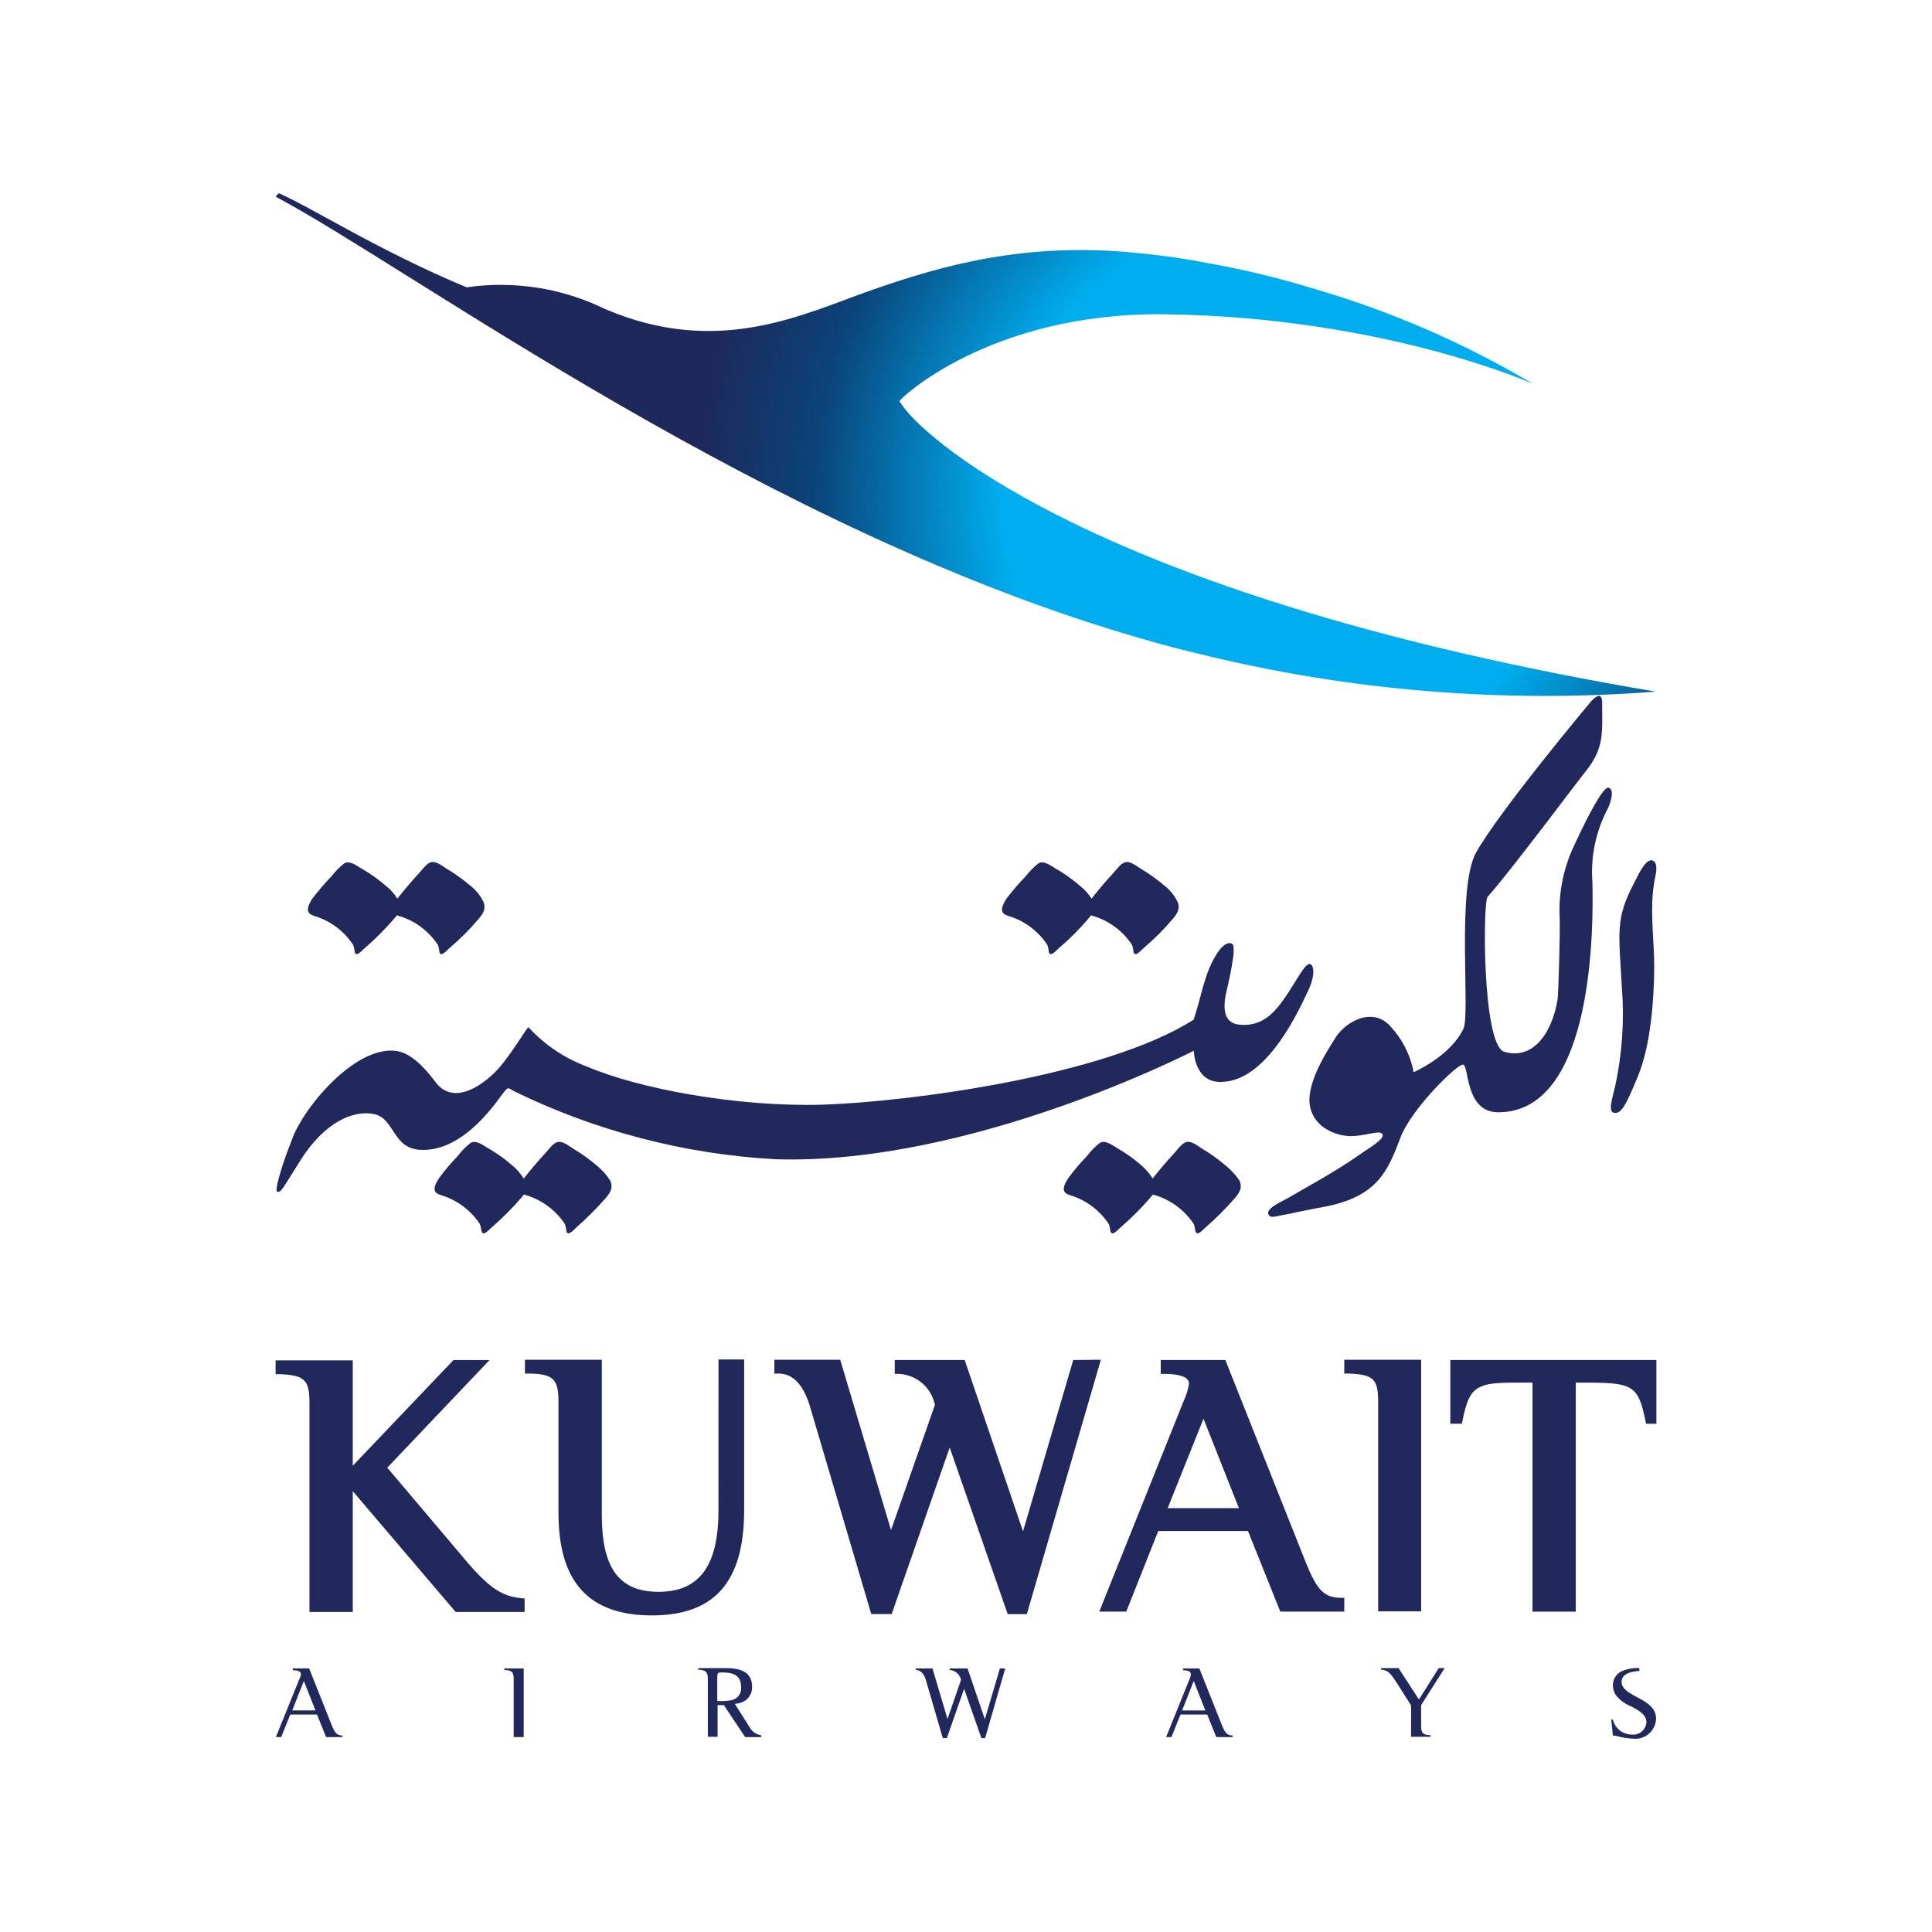
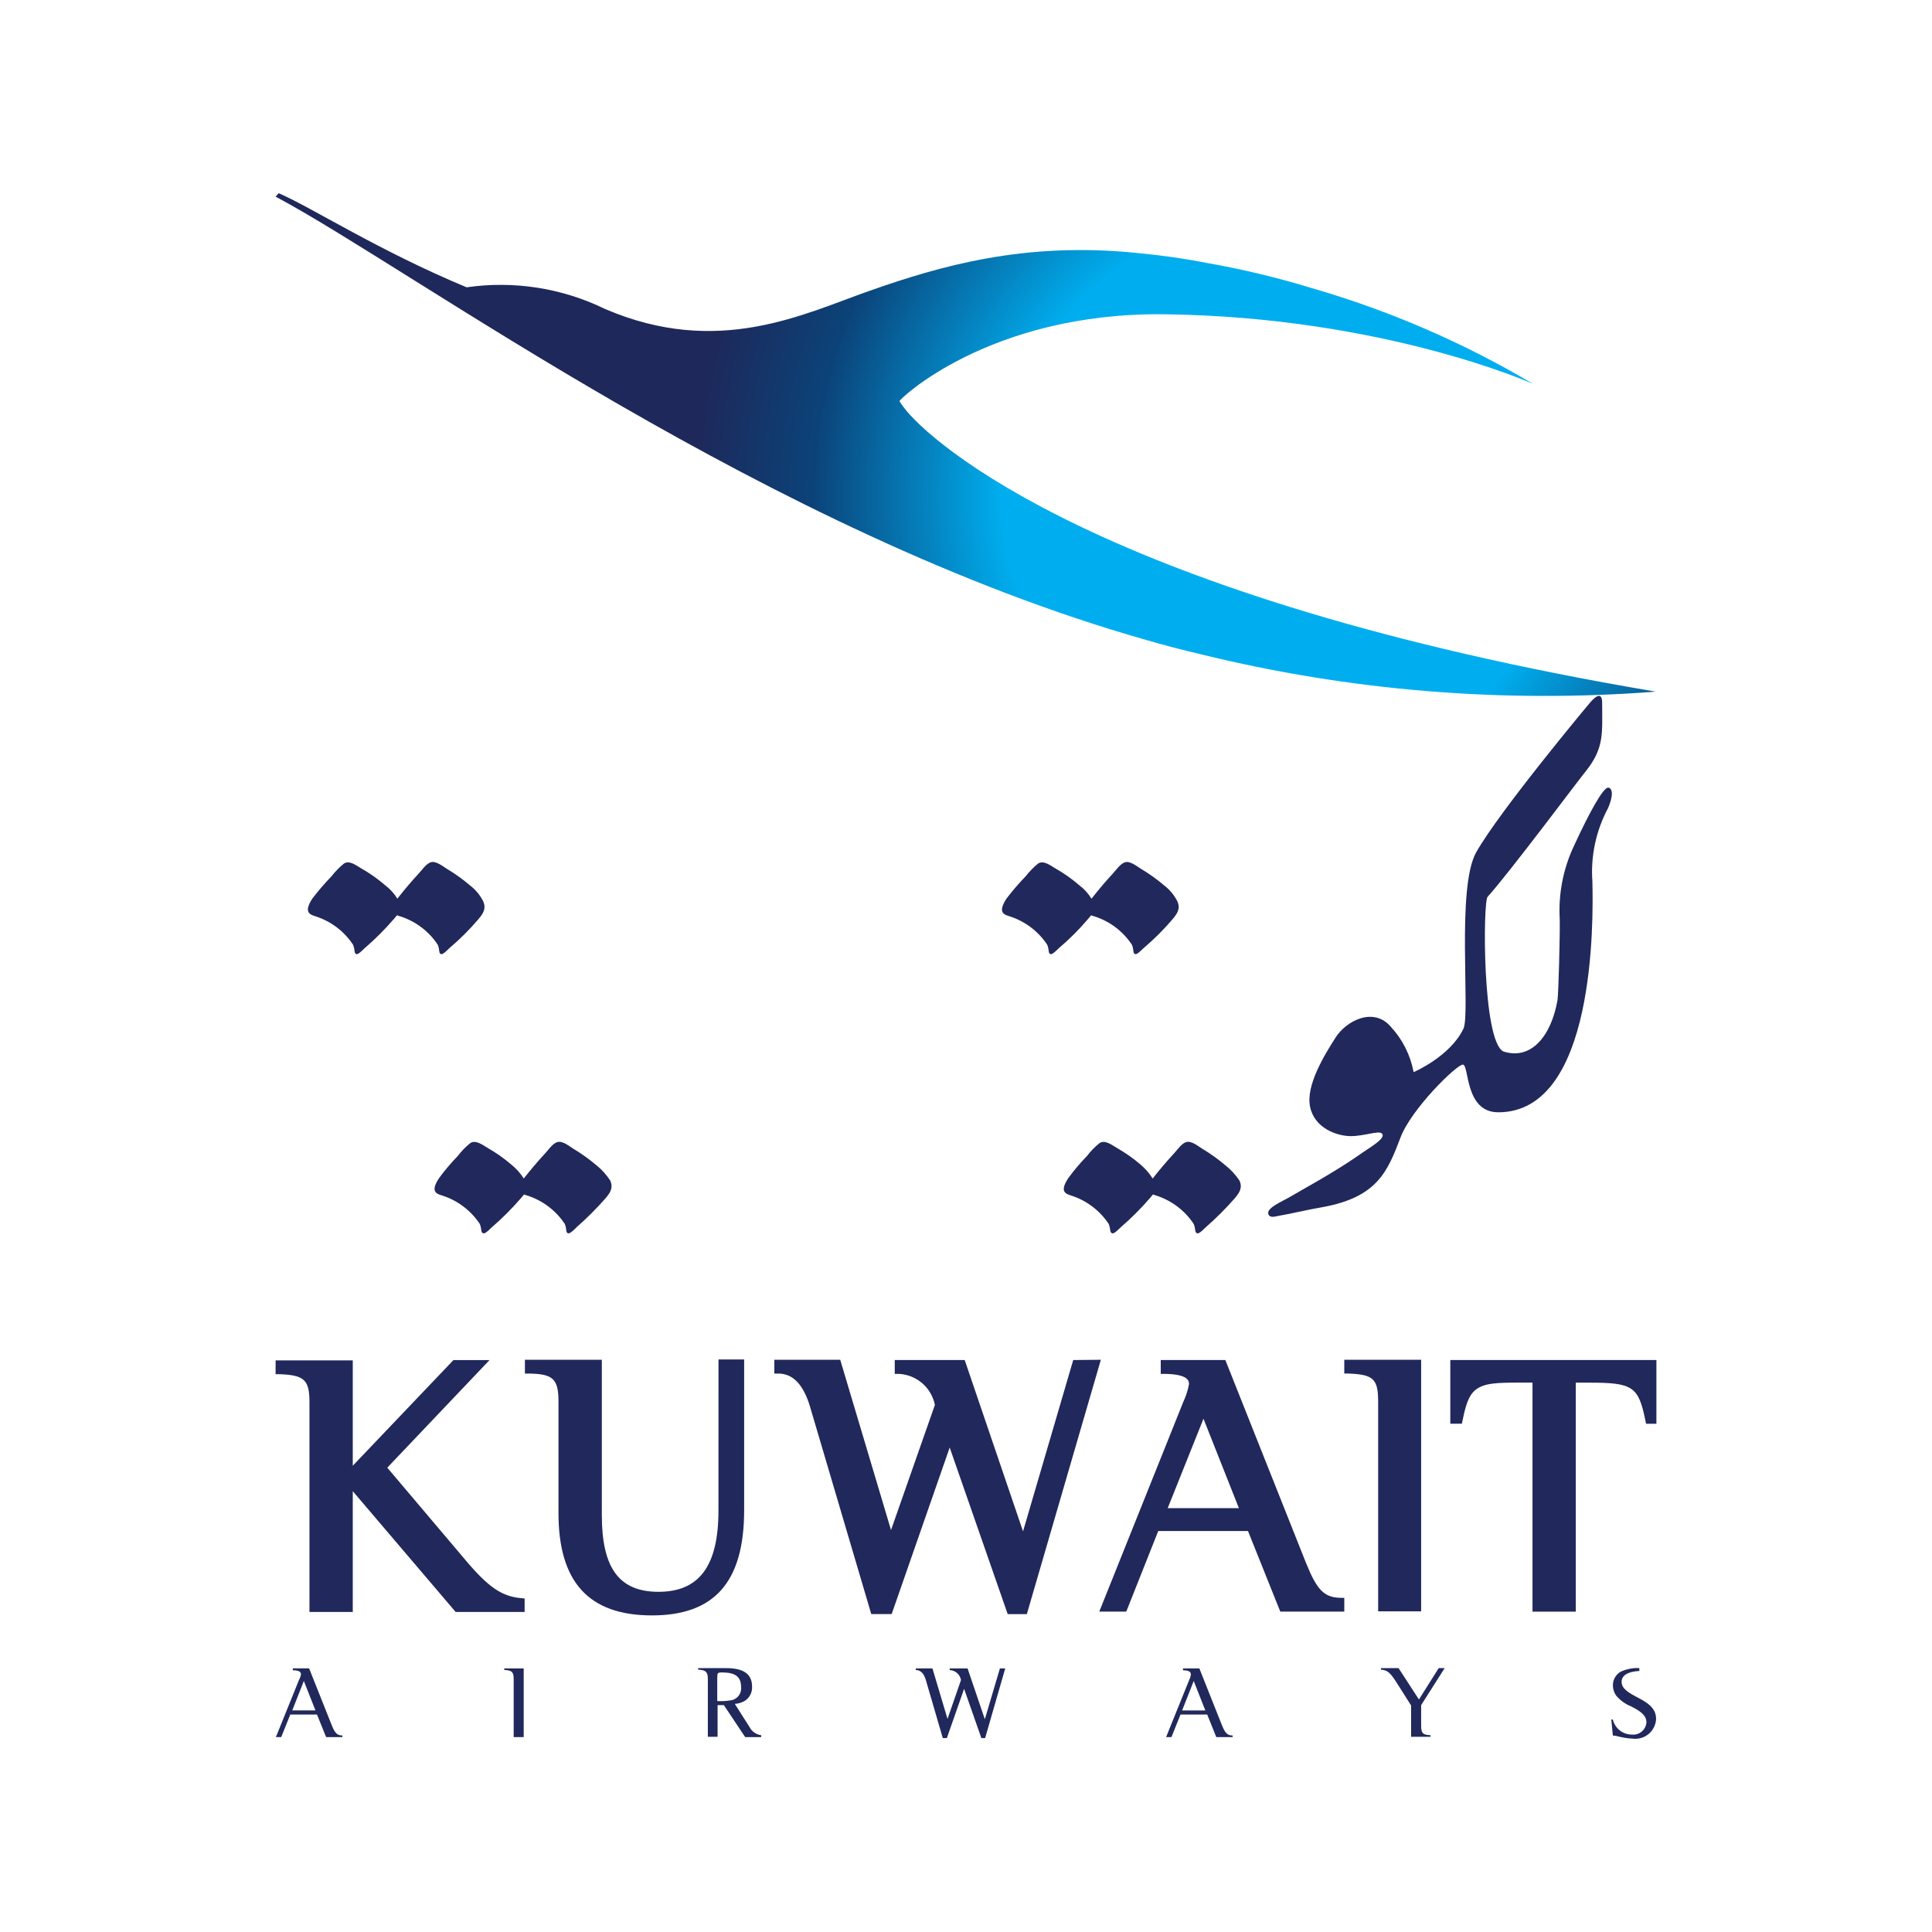
<svg xmlns="http://www.w3.org/2000/svg" width="100" height="100" viewBox="0 0 100 100" fill="none">
  <path d="M14.265 10.178C21.328 13.929 39.755 27.584 59.368 33.136C60.31 33.412 61.252 33.654 62.161 33.867C69.856 35.757 77.802 36.409 85.702 35.799C57.112 30.977 48.068 22.844 46.769 21.073C46.693 20.974 46.623 20.871 46.558 20.764C46.477 20.732 51.185 16.153 60.293 16.267C71.659 16.413 79.355 19.872 79.355 19.872C75.769 17.744 71.929 16.08 67.924 14.92C66.124 14.369 64.291 13.93 62.436 13.605C61.285 13.377 60.115 13.215 58.93 13.102C53.052 12.486 48.669 13.767 45.016 15.05C41.59 16.251 37.174 18.508 31.312 15.991C29.092 14.908 26.597 14.518 24.152 14.871C19.59 12.971 16.149 10.747 14.427 10L14.265 10.178Z" fill="url(#paint0_radial_823_2615)" />
-   <path d="M85.686 45.328C85.734 45.118 85.816 44.598 85.507 44.533C85.134 44.452 84.712 45.475 84.582 45.702C83.608 47.553 83.786 48.219 83.948 51.109C84.08 52.81 83.966 54.522 83.608 56.191C83.492 56.726 83.186 57.572 83.559 57.603C83.916 57.635 84.127 57.294 84.793 55.671C85.459 54.047 85.605 51.66 85.621 50.183C85.637 48.836 85.426 47.488 85.556 46.157C85.588 45.897 85.621 45.621 85.686 45.328ZM67.827 49.907C67.583 49.792 67.177 50.638 66.593 51.515C66.008 52.375 65.375 53.138 64.189 53.041C63.004 52.943 63.441 51.515 63.556 50.995C63.654 50.573 63.735 50.167 63.8 49.728C63.848 49.493 63.864 49.253 63.848 49.014C63.849 48.983 63.843 48.953 63.83 48.926C63.818 48.898 63.799 48.874 63.775 48.855C63.751 48.836 63.724 48.823 63.694 48.817C63.664 48.811 63.634 48.811 63.605 48.819C63.296 48.851 62.988 49.337 62.842 49.598C62.663 49.928 62.516 50.276 62.403 50.634C62.241 51.121 62.127 51.625 61.981 52.128C61.851 52.567 61.786 52.777 61.786 52.777C57.191 55.7 47.046 57.031 42.579 57.178C38.114 57.307 33.016 56.333 30.402 55.213C29.236 54.786 28.189 54.084 27.351 53.167C27.235 53.248 26.491 54.514 25.841 55.261C25.192 56.008 23.538 57.34 22.545 56.01C21.552 54.68 20.905 54.467 20.548 54.402C18.389 54.061 15.612 57.422 15.078 59.078C14.675 60.068 14.153 61.692 14.364 61.692C14.575 61.692 14.591 61.577 15.565 60.036C16.799 58.088 18.293 57.438 19.365 57.666C20.437 57.893 20.307 59.451 21.768 59.516C24.09 59.631 25.827 56.821 26.07 56.545C26.314 56.27 26.249 56.27 26.606 56.48C30.844 58.55 35.454 59.748 40.163 60.003C50.327 60.312 61.789 54.386 61.789 54.386C61.789 54.386 61.821 56.139 63.332 55.993C65.635 55.864 67.261 52.226 67.699 51.301C68.121 50.408 67.975 49.97 67.829 49.905" fill="#20285C" />
  <path d="M52.289 47.439C53.074 47.697 53.749 48.212 54.205 48.901C54.32 49.176 54.237 49.355 54.384 49.388C54.499 49.404 54.741 49.128 54.822 49.063C55.359 48.607 55.859 48.107 56.315 47.569C56.364 47.504 56.431 47.439 56.478 47.374C56.54 47.403 56.605 47.425 56.673 47.439C57.458 47.697 58.132 48.212 58.589 48.901C58.704 49.176 58.621 49.355 58.767 49.388C58.882 49.404 59.124 49.128 59.206 49.063C59.743 48.606 60.242 48.107 60.699 47.569C60.943 47.277 61.105 47.033 60.943 46.66C60.781 46.336 60.548 46.053 60.261 45.832C59.885 45.512 59.483 45.225 59.059 44.972C58.848 44.841 58.491 44.55 58.231 44.631C58.004 44.696 57.777 45.02 57.63 45.182C57.241 45.605 56.868 46.043 56.511 46.498L56.494 46.514C56.333 46.25 56.123 46.019 55.877 45.832C55.486 45.493 55.061 45.194 54.61 44.939C54.367 44.793 54.009 44.517 53.733 44.696C53.493 44.893 53.275 45.116 53.084 45.361C52.732 45.726 52.401 46.11 52.094 46.513C51.623 47.244 51.964 47.341 52.288 47.438L52.289 47.439ZM16.36 47.438C17.145 47.696 17.82 48.211 18.275 48.9C18.391 49.175 18.308 49.354 18.454 49.387C18.57 49.403 18.811 49.127 18.893 49.062C19.426 48.601 19.925 48.102 20.386 47.568C20.435 47.503 20.501 47.438 20.549 47.373C20.611 47.402 20.676 47.424 20.743 47.438C21.528 47.696 22.203 48.211 22.659 48.9C22.774 49.175 22.692 49.354 22.838 49.387C22.953 49.403 23.195 49.127 23.276 49.062C23.814 48.605 24.313 48.106 24.77 47.568C25.014 47.276 25.173 47.032 25.014 46.659C24.852 46.335 24.619 46.052 24.331 45.831C23.956 45.511 23.554 45.224 23.13 44.97C22.919 44.84 22.562 44.548 22.302 44.63C22.075 44.695 21.848 45.019 21.701 45.181C21.311 45.603 20.938 46.042 20.581 46.497L20.565 46.513C20.403 46.249 20.194 46.018 19.948 45.831C19.557 45.491 19.132 45.193 18.681 44.938C18.438 44.792 18.081 44.516 17.805 44.695C17.564 44.892 17.347 45.115 17.155 45.36C16.803 45.725 16.473 46.109 16.165 46.512C15.694 47.242 16.05 47.34 16.36 47.437V47.438ZM63.427 60.317C63.051 59.997 62.649 59.709 62.225 59.456C62.014 59.326 61.673 59.034 61.397 59.115C61.17 59.18 60.943 59.505 60.797 59.667C60.407 60.089 60.033 60.528 59.676 60.982L59.66 60.998C59.496 60.737 59.293 60.502 59.059 60.3C58.668 59.961 58.244 59.662 57.793 59.407C57.549 59.261 57.192 58.985 56.916 59.164C56.672 59.357 56.454 59.581 56.267 59.83C55.916 60.19 55.59 60.575 55.293 60.981C54.822 61.696 55.163 61.793 55.471 61.89C56.256 62.148 56.931 62.663 57.387 63.352C57.502 63.627 57.42 63.806 57.582 63.839C57.697 63.855 57.939 63.579 58.02 63.514C58.554 63.053 59.053 62.554 59.514 62.02C59.563 61.955 59.629 61.89 59.676 61.825C59.741 61.842 59.806 61.874 59.871 61.89C60.656 62.148 61.331 62.663 61.787 63.352C61.902 63.627 61.819 63.806 61.981 63.839C62.097 63.855 62.339 63.579 62.42 63.514C62.95 63.049 63.449 62.55 63.914 62.02C64.157 61.728 64.32 61.484 64.157 61.111C63.958 60.809 63.711 60.541 63.427 60.317ZM30.874 60.317C30.498 59.997 30.096 59.709 29.672 59.456C29.462 59.326 29.121 59.034 28.844 59.115C28.617 59.18 28.39 59.505 28.244 59.667C27.854 60.089 27.481 60.528 27.123 60.982L27.107 60.998C26.942 60.733 26.734 60.497 26.491 60.3C26.099 59.961 25.675 59.662 25.224 59.407C24.98 59.261 24.623 58.985 24.347 59.164C24.103 59.357 23.885 59.581 23.698 59.83C23.347 60.19 23.021 60.575 22.724 60.981C22.253 61.696 22.594 61.793 22.919 61.89C23.703 62.148 24.378 62.663 24.834 63.352C24.949 63.627 24.867 63.806 25.029 63.839C25.144 63.855 25.386 63.579 25.468 63.514C26.001 63.053 26.5 62.554 26.961 62.02C27.01 61.955 27.076 61.89 27.123 61.825C27.189 61.842 27.253 61.874 27.319 61.89C28.103 62.148 28.778 62.663 29.234 63.352C29.349 63.627 29.266 63.806 29.413 63.839C29.528 63.855 29.786 63.579 29.851 63.514C30.381 63.049 30.88 62.55 31.345 62.02C31.589 61.728 31.751 61.484 31.588 61.111C31.394 60.809 31.153 60.541 30.874 60.316V60.317ZM83.235 41.823C83.608 40.93 83.35 40.768 83.235 40.768C82.974 40.768 82.26 42.066 81.481 43.755C80.912 44.949 80.654 46.267 80.732 47.587C80.748 48.447 80.667 51.435 80.617 51.759C80.292 53.626 79.253 54.893 77.808 54.422C76.72 53.853 76.753 46.694 76.997 46.419C78.133 45.168 81.932 40.07 82.064 39.94C83.054 38.706 82.927 37.943 82.927 36.384C82.927 35.8 82.602 36.027 82.343 36.319C82.294 36.368 77.602 41.986 76.4 44.129C75.378 45.98 76.108 52.442 75.751 53.237C75.069 54.682 73.169 55.494 73.169 55.494C73.004 54.613 72.593 53.798 71.984 53.14C71.091 52.104 69.681 52.831 69.127 53.708C68.575 54.569 67.568 56.192 67.812 57.296C68.039 58.4 69.208 58.806 69.922 58.806C70.604 58.806 71.335 58.514 71.513 58.66C71.822 58.904 70.783 59.456 70.28 59.829C68.965 60.738 67.276 61.647 66.789 61.94C66.383 62.183 65.522 62.524 65.652 62.849C65.733 63.06 66.01 62.964 66.188 62.93C66.61 62.865 67.795 62.589 68.491 62.475C71.284 61.957 71.819 60.641 72.486 58.888C73.037 57.41 75.391 55.104 75.716 55.104C76.057 55.104 75.797 57.572 77.551 57.572C82.584 57.572 82.47 47.652 82.422 45.639C82.326 44.316 82.608 42.993 83.234 41.824L83.235 41.823ZM24.071 80.723L20.045 75.966L25.338 70.397H23.471L18.259 75.867V70.413H14.265V71.127H14.46C15.759 71.176 16.018 71.419 16.018 72.589V83.434H18.259V77.183L23.584 83.434H27.154V82.736L26.959 82.719C25.968 82.622 25.289 82.168 24.069 80.723H24.071ZM37.187 78.189C37.187 81.047 36.197 82.392 34.086 82.392C32.041 82.392 31.15 81.159 31.15 78.415V70.381H27.17V71.095H27.365C28.631 71.111 28.907 71.371 28.907 72.556V78.32C28.907 81.89 30.482 83.613 33.744 83.613C36.991 83.613 38.517 81.875 38.517 78.158V70.365H37.189L37.187 78.189ZM55.55 70.396L52.952 79.263L49.933 70.396H46.312V71.111H46.523C46.969 71.133 47.394 71.302 47.733 71.594C48.071 71.885 48.302 72.28 48.39 72.718L46.119 79.196L43.489 70.381H40.08V71.095H40.291C41.039 71.095 41.574 71.663 41.914 72.765L45.097 83.545H46.152L49.156 74.924L52.159 83.547H53.149L56.98 70.381L55.55 70.396ZM67.613 80.933L63.424 70.396H60.08V71.111H60.275C61.542 71.127 61.542 71.5 61.542 71.646C61.484 71.961 61.386 72.266 61.25 72.555L56.898 83.417H58.295L59.951 79.245H64.596L66.268 83.417H69.58V82.703H69.385C68.541 82.687 68.168 82.3 67.615 80.934L67.613 80.933ZM64.125 78.06H60.44L62.292 73.433L64.125 78.06ZM69.58 71.093H69.775C71.09 71.141 71.333 71.369 71.333 72.554V83.402H73.558V70.381H69.58V71.093ZM85.735 70.394H75.068V73.69H75.668L75.701 73.528C75.912 72.44 76.139 72.018 76.61 71.791C76.983 71.612 77.422 71.563 78.607 71.563H79.322V83.418H81.562V71.566H82.26C84.517 71.566 84.809 71.761 85.166 73.53L85.199 73.692H85.735V70.394ZM16.879 89.912L16.408 88.743H15.026L14.555 89.912H14.28L15.481 86.941C15.53 86.855 15.563 86.761 15.579 86.664C15.579 86.519 15.448 86.453 15.156 86.453V86.356H16L17.169 89.293C17.331 89.696 17.445 89.828 17.721 89.828V89.912H16.879ZM15.727 87.006L15.127 88.531H16.328L15.727 87.006ZM26.588 89.912V86.908C26.588 86.535 26.491 86.454 26.101 86.438V86.357H27.107V89.912H26.588ZM38.797 89.393C38.856 89.507 38.941 89.605 39.046 89.678C39.15 89.751 39.271 89.799 39.398 89.815V89.912H38.57L37.466 88.256H37.142V89.895H36.638V86.892C36.638 86.535 36.523 86.438 36.135 86.421V86.342H37.596C38.489 86.342 38.927 86.65 38.927 87.3C38.936 87.454 38.901 87.607 38.827 87.742C38.752 87.877 38.641 87.989 38.505 88.063C38.359 88.138 38.199 88.182 38.034 88.193L38.797 89.393ZM37.125 88.046C37.347 88.061 37.57 88.05 37.79 88.013C37.874 88.006 37.955 87.982 38.029 87.942C38.103 87.903 38.169 87.849 38.222 87.784C38.275 87.719 38.314 87.644 38.338 87.563C38.361 87.483 38.368 87.398 38.358 87.315C38.358 86.797 38.067 86.566 37.384 86.566C37.141 86.566 37.125 86.582 37.125 86.859V88.046ZM50.99 89.962H50.795L49.902 87.413L49.009 89.962H48.798L47.922 86.958C47.824 86.617 47.646 86.44 47.403 86.44V86.358H48.264L49.043 88.972L49.741 86.957C49.716 86.818 49.645 86.691 49.539 86.596C49.433 86.502 49.298 86.447 49.157 86.439V86.358H50.082L50.975 88.988L51.755 86.358H52.03L50.99 89.962ZM62.956 89.913L62.485 88.744H61.103L60.633 89.913H60.357L61.558 86.942C61.602 86.856 61.63 86.762 61.639 86.665C61.639 86.52 61.509 86.455 61.233 86.455V86.357H62.078L63.246 89.294C63.409 89.697 63.522 89.829 63.799 89.829V89.912L62.956 89.913ZM61.787 87.007L61.186 88.533H62.388L61.787 87.007ZM73.558 88.257V89.328C73.558 89.718 73.655 89.799 74.045 89.815V89.897H73.038V88.273L72.275 87.071C71.951 86.568 71.804 86.438 71.48 86.422V86.342H72.389L73.444 87.965L74.467 86.342H74.775L73.558 88.257ZM84.858 86.487C84.257 86.52 83.933 86.717 83.933 87.055C83.933 87.332 84.144 87.542 84.712 87.835C85.461 88.208 85.719 88.516 85.719 88.986C85.71 89.133 85.671 89.276 85.605 89.407C85.539 89.538 85.447 89.654 85.335 89.749C85.222 89.843 85.092 89.913 84.951 89.955C84.81 89.997 84.663 90.01 84.517 89.993C84.242 89.979 83.97 89.935 83.705 89.863C83.632 89.843 83.557 89.833 83.481 89.831L83.4 89.003H83.481C83.534 89.226 83.66 89.424 83.84 89.566C84.02 89.707 84.243 89.783 84.471 89.782C84.562 89.791 84.654 89.781 84.741 89.754C84.828 89.726 84.909 89.682 84.979 89.623C85.049 89.564 85.106 89.492 85.147 89.41C85.189 89.329 85.213 89.24 85.22 89.149C85.22 88.84 85.009 88.613 84.424 88.321C84.12 88.201 83.852 88.005 83.645 87.752C83.543 87.604 83.487 87.429 83.483 87.249C83.479 87.106 83.513 86.965 83.581 86.84C83.65 86.714 83.75 86.609 83.872 86.535C84.176 86.391 84.51 86.323 84.846 86.339L84.858 86.487Z" fill="#20285C" />
  <defs>
    <radialGradient id="paint0_radial_823_2615" cx="0" cy="0" r="1" gradientUnits="userSpaceOnUse" gradientTransform="translate(66.361 25.691) scale(30.36)">
      <stop stop-color="#00AEEF" />
      <stop offset="0.476" stop-color="#00AEEF" />
      <stop offset="0.799" stop-color="#0B4379" />
      <stop offset="1" stop-color="#1E285A" />
    </radialGradient>
  </defs>
</svg>